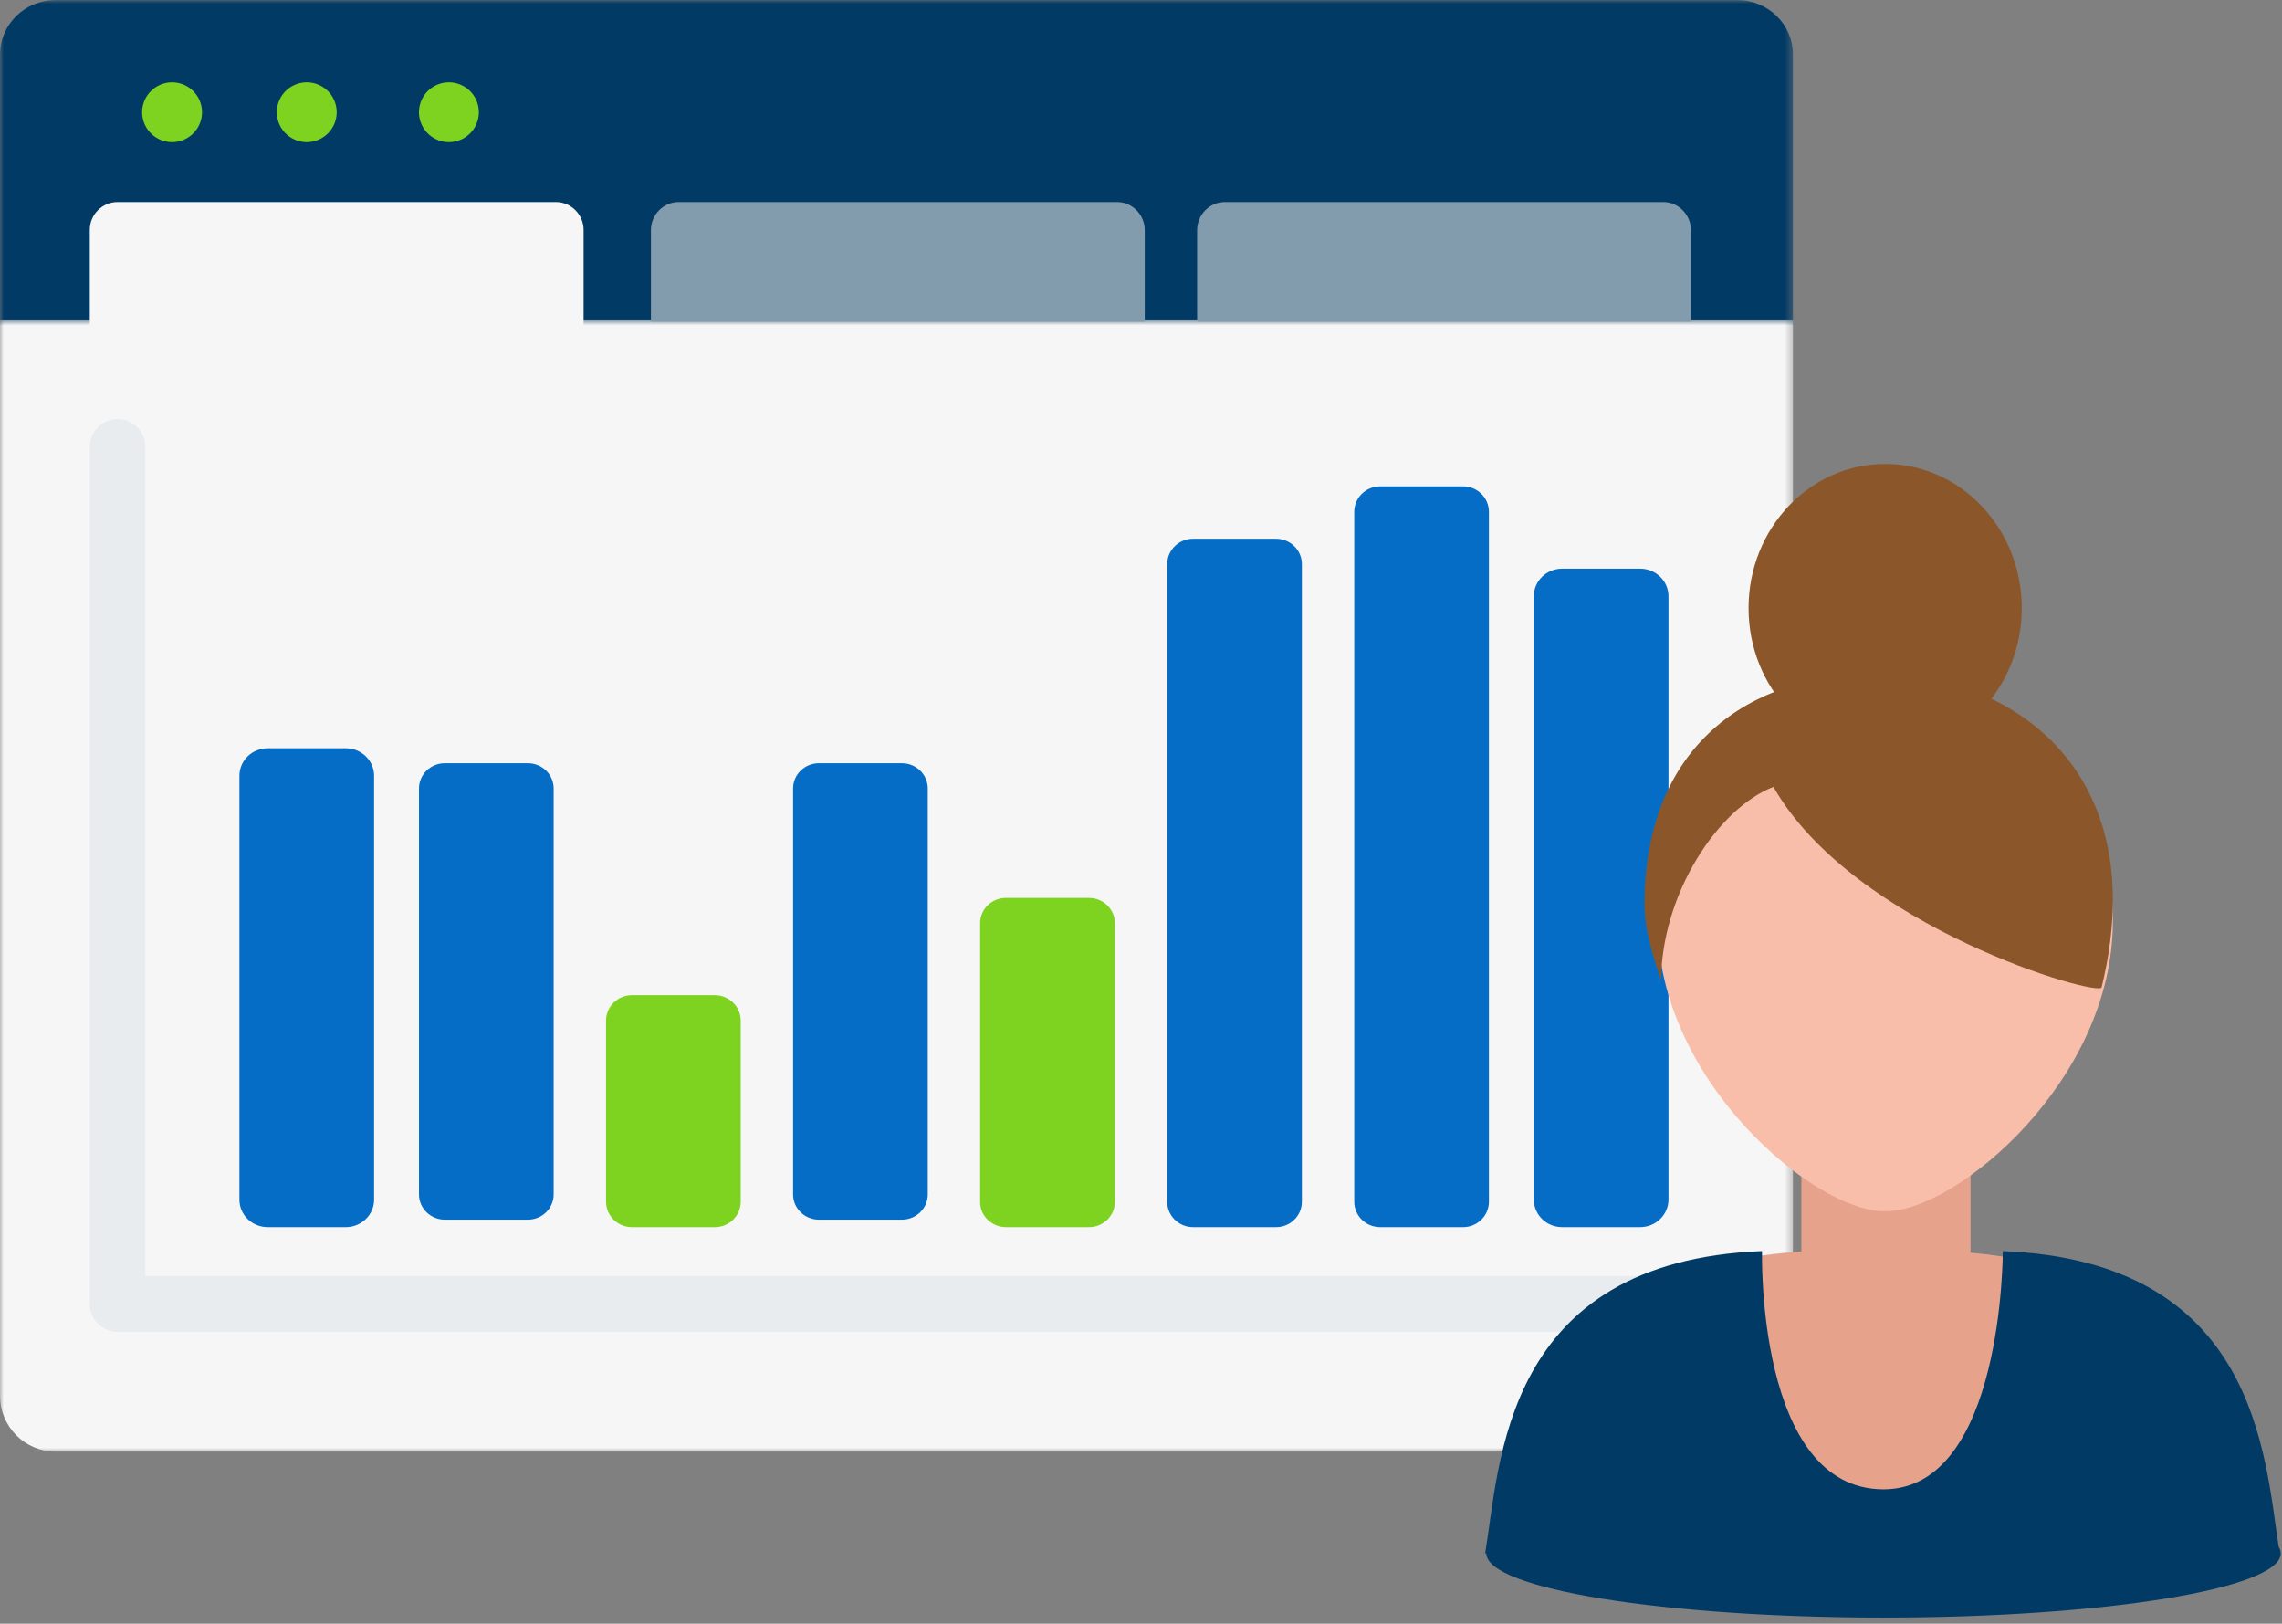
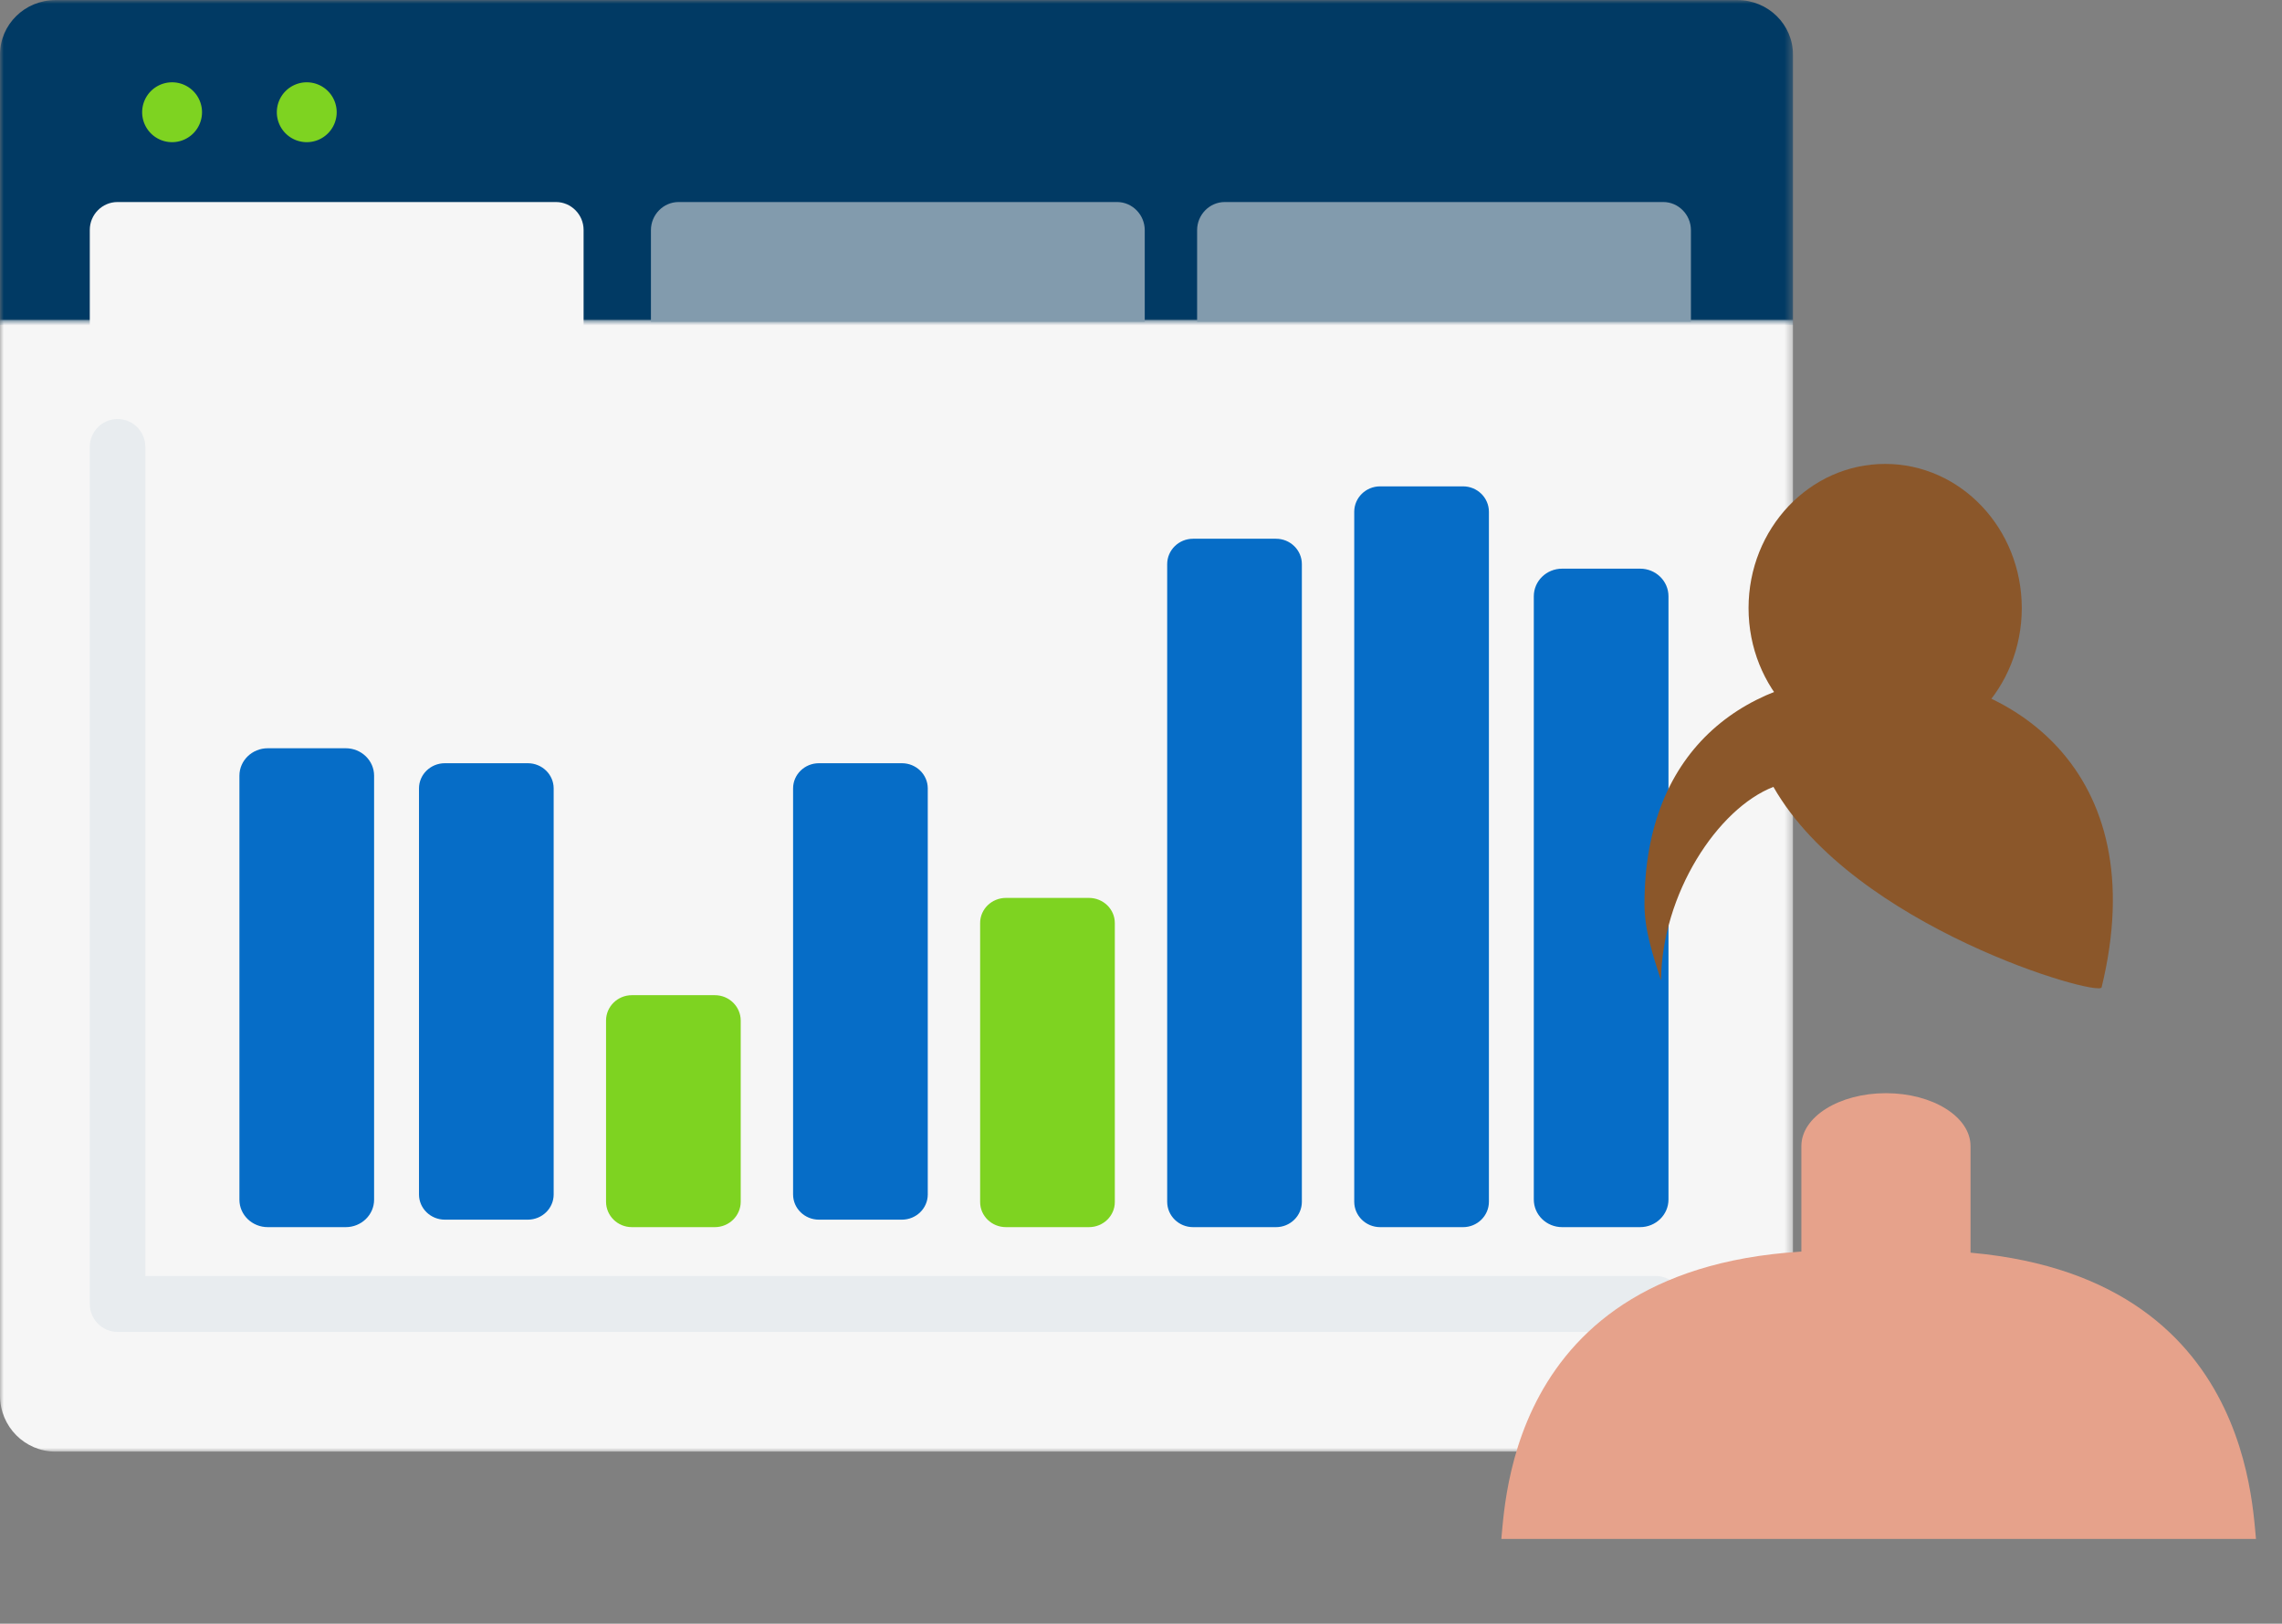
<svg xmlns="http://www.w3.org/2000/svg" xmlns:xlink="http://www.w3.org/1999/xlink" width="305" height="217" viewBox="0 0 305 217">
  <rect x="0" y="0" width="305" height="217" fill="#808080" stroke="none" />
  <defs>
    <path id="a" d="M239.636 43.442V.01H0v43.433z" />
    <path id="c" d="M0 152V.753h239.636V152z" />
  </defs>
  <g fill="none" fill-rule="evenodd">
    <g>
      <mask id="b" fill="#fff">
        <use xlink:href="#a" />
      </mask>
      <path fill="#013A64" d="M239.637 43.442H-.002V7.296C-.002 3.27 3.323.01 7.42.01h224.797c4.097 0 7.421 3.261 7.421 7.287v36.146z" mask="url(#b)" />
    </g>
    <g transform="translate(0 42)">
      <mask id="d" fill="#fff">
        <use xlink:href="#c" />
      </mask>
      <path fill="#F6F6F6" d="M232.216 152H7.419C3.323 152 0 148.652 0 144.527V.753h239.638v143.774c0 4.125-3.324 7.473-7.421 7.473" mask="url(#d)" />
    </g>
-     <path fill="#7ED321" d="M27 15a4 4 0 0 1-4 4 4 4 0 0 1-4-4 4 4 0 0 1 4-4 4 4 0 0 1 4 4M45 15a4 4 0 0 1-4 4 4 4 0 0 1-4-4 4 4 0 0 1 4-4 4 4 0 0 1 4 4M64 15a4 4 0 0 1-4 4 4 4 0 0 1-4-4 4 4 0 0 1 4-4 4 4 0 0 1 4 4" />
+     <path fill="#7ED321" d="M27 15a4 4 0 0 1-4 4 4 4 0 0 1-4-4 4 4 0 0 1 4-4 4 4 0 0 1 4 4M45 15a4 4 0 0 1-4 4 4 4 0 0 1-4-4 4 4 0 0 1 4-4 4 4 0 0 1 4 4M64 15" />
    <path fill="#F6F6F6" d="M74.299 50H15.701C13.665 50 12 48.322 12 46.27V30.73c0-2.052 1.665-3.73 3.701-3.73h58.598C76.335 27 78 28.678 78 30.73v15.54c0 2.052-1.665 3.73-3.701 3.73" />
    <path fill="#829BAD" d="M153 43V30.765c0-2.07-1.665-3.765-3.701-3.765H90.701C88.661 27 87 28.694 87 30.765V43h66zM226 43V30.765c0-2.07-1.665-3.765-3.701-3.765h-58.598c-2.04 0-3.701 1.694-3.701 3.765V43h66z" />
    <path fill="#066DC7" d="M46.212 164H35.788c-2.095 0-3.788-1.643-3.788-3.667v-56.666c0-2.024 1.693-3.667 3.788-3.667h10.424c2.091 0 3.788 1.643 3.788 3.667v56.666c0 2.024-1.697 3.667-3.788 3.667M70.542 163H59.458c-1.91 0-3.458-1.508-3.458-3.367v-54.266c0-1.859 1.549-3.367 3.458-3.367h11.084c1.91 0 3.458 1.508 3.458 3.367v54.266c0 1.859-1.549 3.367-3.458 3.367" />
    <path fill="#7ED321" d="M95.542 164H84.455c-1.91 0-3.455-1.523-3.455-3.399v-24.206c0-1.872 1.545-3.395 3.455-3.395h11.087c1.909 0 3.458 1.523 3.458 3.395v24.206c0 1.876-1.55 3.399-3.458 3.399" />
    <path fill="#066DC7" d="M120.542 163h-11.087c-1.91 0-3.455-1.508-3.455-3.367v-54.266c0-1.859 1.545-3.367 3.455-3.367h11.087c1.909 0 3.458 1.508 3.458 3.367v54.266c0 1.859-1.55 3.367-3.458 3.367" />
    <path fill="#7ED321" d="M145.542 164h-11.087c-1.91 0-3.455-1.502-3.455-3.354v-37.292c0-1.852 1.545-3.354 3.455-3.354h11.087c1.909 0 3.458 1.502 3.458 3.354v37.292c0 1.852-1.55 3.354-3.458 3.354" />
    <path fill="#066DC7" d="M170.545 164h-11.087c-1.909 0-3.458-1.52-3.458-3.393V75.393c0-1.873 1.55-3.393 3.458-3.393h11.087c1.91 0 3.455 1.52 3.455 3.393v85.214c0 1.873-1.545 3.393-3.455 3.393M195.542 164h-11.084c-1.91 0-3.458-1.523-3.458-3.4V68.396c0-1.874 1.549-3.397 3.458-3.397h11.084c1.91 0 3.458 1.523 3.458 3.397V160.6c0 1.878-1.549 3.401-3.458 3.401M219.212 164h-10.424c-2.095 0-3.788-1.654-3.788-3.691V79.69c0-2.041 1.693-3.691 3.788-3.691h10.424c2.091 0 3.788 1.65 3.788 3.691v80.618c0 2.037-1.697 3.691-3.788 3.691" />
    <path fill="#E8ECEF" d="M221.286 178H15.714c-2.05 0-3.714-1.673-3.714-3.735V59.735C12 57.673 13.664 56 15.714 56s3.713 1.673 3.713 3.735V170.53h201.86c2.05 0 3.713 1.673 3.713 3.734 0 2.062-1.664 3.735-3.714 3.735" />
    <g>
      <path fill="#8B572A" d="M270.22 81.268c0 10.649-8.178 19.277-18.261 19.277-10.08 0-18.257-8.628-18.257-19.277 0-10.645 8.178-19.268 18.257-19.268 10.083 0 18.261 8.623 18.261 19.268" />
      <path fill="#E6A28B" d="M263.37 177.574c0 3.896-5.055 7.07-11.304 7.07-6.248 0-11.303-3.174-11.303-7.07v-24.412c0-3.9 5.055-7.064 11.303-7.064 6.249 0 11.304 3.164 11.304 7.064v24.412z" />
-       <path fill="#F9BEAA" d="M252.147 91.785c-.061 0-.122.009-.188.009-.057 0-.118-.01-.184-.01-16.703 0-30.246 9.914-30.246 31.321 0 21.407 21.037 38.762 30.246 38.762.066 0 .127-.005.184-.01.066.005.127.01.188.01 9.21 0 30.246-17.355 30.246-38.762s-13.538-31.32-30.246-31.32" />
      <path fill="#8B572A" d="M280.89 131.956c7.148-29.31-12.583-41.923-29.712-41.923-.062 0-.128 0-.19.004-.061-.004-.127-.004-.189-.004-17.125 0-31.009 9.755-31.009 30.83 0 3.5 1.184 6.962 2.212 10.174.11-11.593 7.565-22.973 15.022-25.876 10.724 18.778 43.538 28.133 43.865 26.795" />
      <path fill="#E6A28B" d="M251.09 167.287c-48.42-2.831-49.793 31.866-50.429 38.38h100.861c-.64-6.514-2.01-41.211-50.433-38.38" />
-       <path fill="#013A64" d="M304.556 206.729c-1.888-12.23-2.954-38.185-36.872-39.53 0 0 .098 31.839-15.94 31.839-17.058 0-16.241-31.84-16.241-31.84-34.712 1.378-35.018 28.577-37.004 40.411h.16c.004 4.733 23.773 8.572 53.085 8.572 29.32 0 53.085-3.839 53.085-8.576 0-.29-.09-.59-.273-.876" />
    </g>
  </g>
</svg>